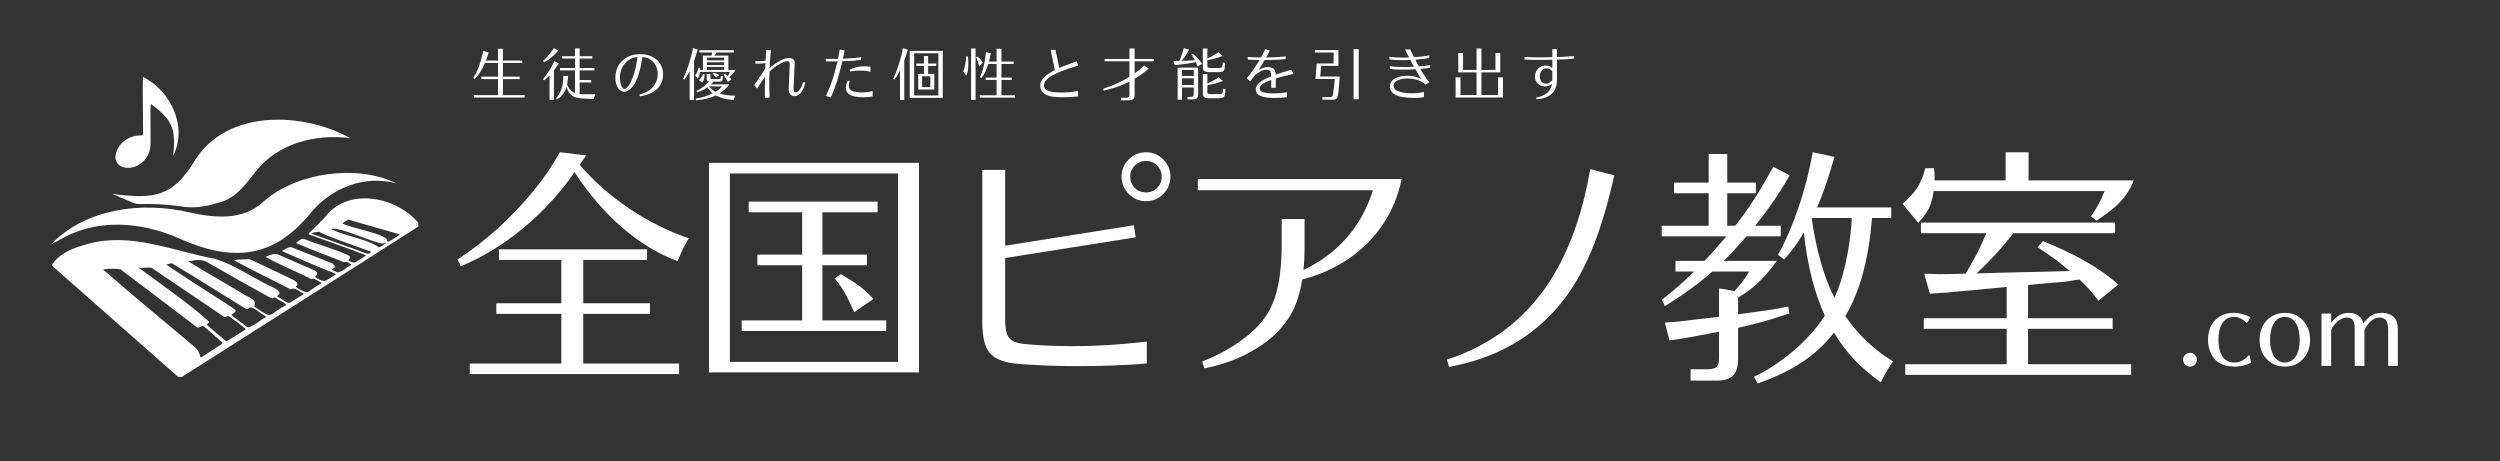
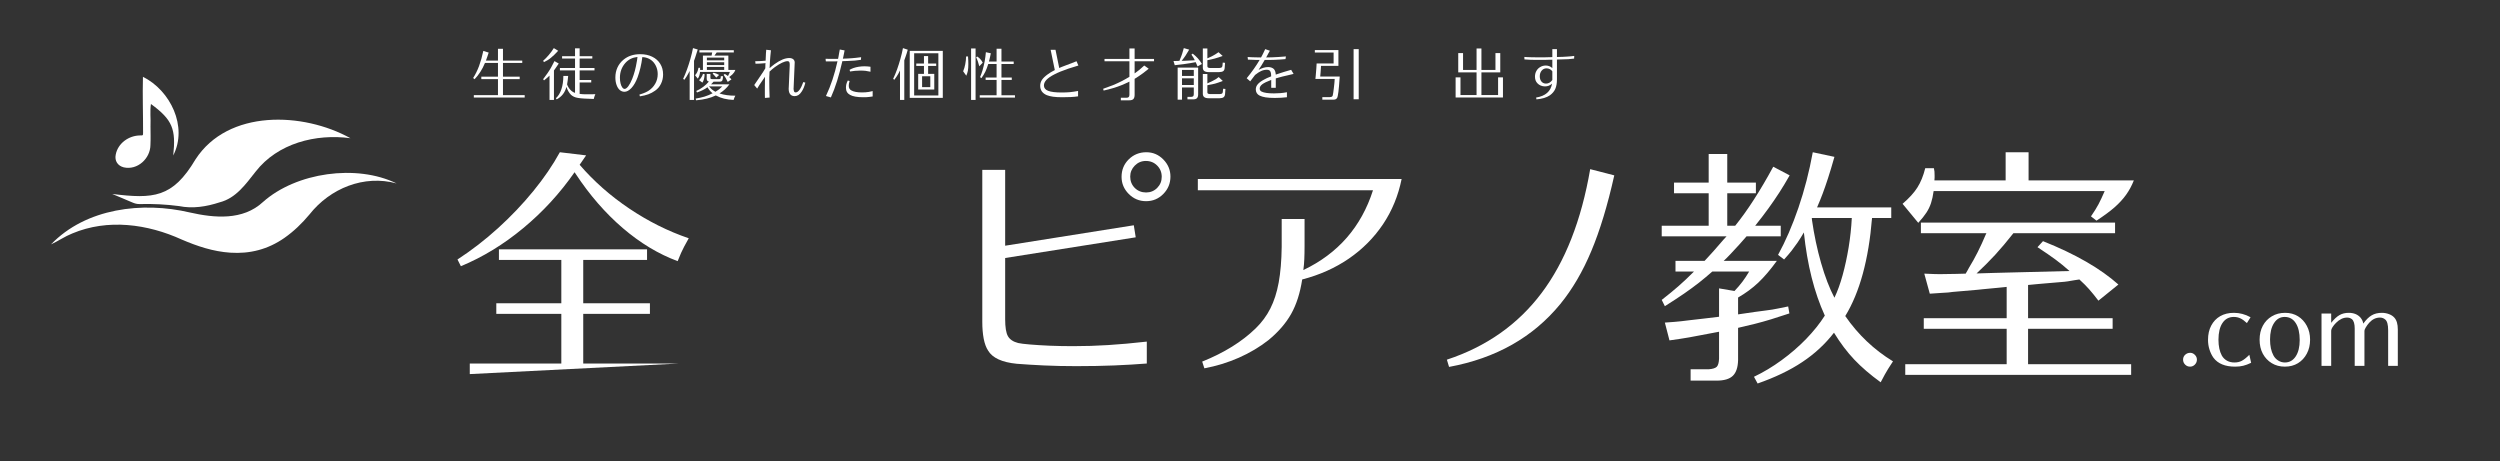
<svg xmlns="http://www.w3.org/2000/svg" width="813" viewBox="0 0 609.75 112.5" height="150" preserveAspectRatio="xMidYMid meet">
  <rect x="0" y="0" width="609.75" height="112.5" fill="#333333" stroke="none" />
  <defs>
    <g />
    <clipPath id="36e0a3d203">
      <path d="M 12.426 48 L 102.027 48 L 102.027 91.91 L 12.426 91.91 Z M 12.426 48 " clip-rule="nonzero" />
    </clipPath>
    <clipPath id="b11f63125b">
      <path d="M 12.426 42 L 97 42 L 97 62 L 12.426 62 Z M 12.426 42 " clip-rule="nonzero" />
    </clipPath>
    <clipPath id="59b7ce5c3c">
      <path d="M 28 18.734 L 44 18.734 L 44 41 L 28 41 Z M 28 18.734 " clip-rule="nonzero" />
    </clipPath>
  </defs>
  <g clip-path="url(#36e0a3d203)">
-     <path fill="#ffffff" d="M 102.168 54.5 C 97 48.129 85.203 45.535 79.52 52.645 C 78.383 53.996 77.062 55.199 75.789 56.43 C 75.105 57.098 75.066 57.078 75.996 57.414 C 80.316 58.996 84.68 60.473 88.969 62.145 C 89.113 62.203 89.391 62.289 89.066 62.492 C 88.25 63.008 87.43 63.52 86.598 64.008 C 86.129 64.203 85.637 63.816 85.203 63.66 C 84.926 63.539 84.934 63.438 85.156 63.219 C 85.516 62.867 85.512 62.672 85.148 62.375 C 81.695 60.723 77.883 59.77 74.316 58.344 C 73.461 57.965 72.832 58.832 72.184 59.258 C 76.027 60.977 80.062 62.371 83.945 63.973 C 84.586 63.613 84.988 64.18 85.492 64.352 C 85.754 64.445 85.742 64.578 85.504 64.727 C 84.445 65.211 83.484 66.352 82.316 66.414 C 82.074 66.246 80.516 65.91 81.164 65.555 C 82.203 65.008 81.398 64.348 80.641 64.074 C 77.504 62.832 74.363 61.59 71.215 60.359 C 70.391 60.039 69.672 60.793 68.941 61.078 C 68.699 61.203 68.891 61.285 68.984 61.34 C 73.172 63.191 77.48 65.055 81.66 66.691 C 81.977 66.805 81.961 66.914 81.672 67.086 C 79.469 68.242 79.633 69.27 77.188 67.785 C 76.176 67.402 78.582 66.758 76.371 65.797 C 73.793 64.672 71.195 63.586 68.633 62.418 C 67.285 61.625 66.023 62.047 64.707 62.66 C 68.117 64.508 71.719 65.996 75.207 67.691 C 75.57 67.863 75.906 68.242 76.391 67.941 C 76.949 68.09 77.539 68.566 78.102 68.785 C 78.434 68.938 78.465 69.051 78.145 69.246 C 74.461 71.227 75.707 72.074 72.359 70.137 C 71.484 69.785 73.723 69.609 71.621 68.301 C 68.215 66.66 64.797 65.039 61.379 63.418 C 61.145 63.309 60.867 63.211 60.613 63.219 C 59.445 63.316 58.191 63.215 57.066 63.477 C 61.445 65.906 66.051 68.051 70.5 70.383 C 70.766 70.52 70.988 70.652 71.297 70.398 C 72.184 70.211 73.039 71.18 73.852 71.484 C 74.176 71.656 74.051 71.773 73.836 71.906 C 72.828 72.523 71.805 73.113 70.824 73.773 C 70.121 74.273 68.547 72.684 67.758 72.418 C 67.031 71.934 69.723 71.73 66.68 70.152 C 61.871 67.922 57.434 64.664 52.363 63.105 C 42.109 61.207 31.746 56.512 21.234 59.547 C 18.188 60.387 14.934 61.531 12.965 64.16 C 12.586 64.688 12.617 64.723 13.094 65.156 C 23.164 74.09 33.312 82.941 43.387 91.871 C 43.664 92.117 43.863 92.258 44.266 91.992 C 55.027 85.117 65.836 78.316 76.609 71.461 C 85.059 66.109 93.484 60.711 101.914 55.328 C 102.297 55.082 102.375 54.887 102.168 54.5 Z M 53.984 83.969 C 52.379 84.996 50.785 86.039 49.199 87.09 C 49.008 87.219 48.922 87.203 48.855 87.004 C 48.672 86.059 48.215 85.25 47.461 84.629 C 40.051 78.309 32.445 72.148 25.148 65.738 C 26.152 65.43 29.164 65.516 29.492 65.766 C 35.52 70.355 41.594 74.883 47.605 79.484 C 48.641 80.609 49.008 78.938 49.863 79.715 C 51.254 80.934 52.645 82.16 54.043 83.375 C 54.332 83.625 54.301 83.77 53.984 83.969 Z M 59.695 80.496 C 58.34 81.312 57.004 82.156 55.66 83 C 55.402 83.16 55.199 83.316 54.887 83.039 C 53.492 81.816 52.082 80.621 50.676 79.41 C 50.043 78.965 51.348 78.816 50.875 78.371 C 46.934 74.629 37.734 68.203 33.68 65.184 C 34.188 65.562 36.566 65.047 37.047 65.371 C 42.801 69.27 48.566 73.16 54.324 77.059 C 55.195 77.805 55.34 76.562 56.188 77.375 C 57.387 78.234 58.559 79.133 59.715 80.047 C 59.926 80.211 60.012 80.309 59.695 80.496 Z M 64.664 77.48 C 63.715 77.891 61.117 80.086 60.352 79.809 C 59.098 78.887 57.863 77.938 56.613 77.008 C 56.375 76.828 56.469 76.746 56.66 76.617 C 57.168 76.277 57.703 75.91 57.383 75.555 C 56.973 75.102 45.594 68.043 40.539 64.504 C 40.996 64.395 41.406 64.289 41.875 64.188 C 47.898 67.727 53.77 71.57 59.75 75.184 C 60.043 75.363 60.293 75.48 60.609 75.219 C 61.559 74.316 63.594 76.652 64.672 77.047 C 64.996 77.246 64.887 77.34 64.664 77.48 Z M 69.621 74.504 C 65.074 76.906 66.801 78.012 62.277 74.941 C 62.145 74.855 61.941 74.828 62.066 74.531 C 62.707 72.863 60.16 72.41 59.172 71.609 C 54.789 68.969 50.285 66.473 45.965 63.758 C 47.543 63.371 49.344 63.117 50.805 64.102 C 55.875 67.016 60.965 69.898 66.098 72.703 C 66.82 73.004 66.539 72.066 67.676 72.918 C 67.953 73.211 70.422 74.223 69.621 74.504 Z M 90.43 61.602 C 90.105 61.836 89.816 61.992 89.34 61.812 C 84.91 60.141 80.422 58.621 75.98 56.988 C 76.504 56.57 77.176 56.676 77.863 56.492 C 78.344 57.148 86.711 60.004 90.105 61.23 C 90.316 61.25 90.547 61.391 90.43 61.602 Z M 93.949 59.445 C 93.59 59.68 93.227 59.906 92.863 60.133 C 92.363 60.445 92.406 60.398 91.988 60.008 C 88.559 58.07 84.336 57.582 80.785 55.922 C 81.805 54.969 89.758 58.594 91.754 58.988 C 92.863 59.441 92.961 59.512 94.141 59.211 C 94.047 59.328 94.012 59.406 93.949 59.445 Z M 97.309 57.402 C 96.859 57.516 94.375 59.633 94.426 58.715 C 94.75 57.148 85.152 55.555 83.52 54.488 C 83.941 54.117 84.492 53.84 84.949 53.562 C 89.059 54.723 93.141 55.949 97.25 57.09 C 97.434 57.16 97.539 57.258 97.309 57.402 Z M 97.309 57.402 " fill-opacity="1" fill-rule="nonzero" />
-   </g>
+     </g>
  <g clip-path="url(#b11f63125b)">
    <path fill="#ffffff" d="M 44.336 58.43 C 48.117 60.055 52 61.348 56.156 61.629 C 60.969 61.953 65.363 60.812 69.328 58.055 C 71.656 56.43 73.676 54.469 75.492 52.293 C 80.527 45.922 88.797 42.562 96.734 44.742 C 86.988 39.973 72.246 42.031 64.129 49.277 C 59.238 53.809 52.324 53.184 46.312 51.824 C 34.75 49.109 20.973 50.742 12.441 59.609 C 14.184 58.801 15.832 57.652 17.633 56.938 C 26.289 53.301 35.973 54.621 44.336 58.43 Z M 44.336 58.43 " fill-opacity="1" fill-rule="nonzero" />
  </g>
  <path fill="#ffffff" d="M 34.094 49.77 C 37.293 49.684 40.484 49.848 43.66 50.262 C 47.004 50.945 50.352 50.398 53.559 49.352 C 57.555 48.34 59.91 44.934 62.328 41.883 C 67.715 34.938 77.027 32.562 85.473 33.711 C 73.934 27.301 55.617 26.613 47.68 38.875 C 42.098 48.277 37.402 48.543 27.363 47.305 C 28.977 48.016 30.629 48.633 32.234 49.359 C 32.84 49.629 33.43 49.789 34.094 49.77 Z M 34.094 49.77 " fill-opacity="1" fill-rule="nonzero" />
  <g clip-path="url(#59b7ce5c3c)">
    <path fill="#ffffff" d="M 30.195 40.82 C 33.523 41.57 36.664 38.672 36.691 35.367 C 36.773 33.812 36.707 32.254 36.707 30.695 C 36.707 30.695 36.707 30.695 36.711 30.695 C 36.789 28.93 36.543 27.094 36.816 25.363 C 42.129 29.254 42.926 31.527 42.254 37.922 C 45.848 30.887 41.566 22.07 34.863 18.734 C 34.742 23.266 34.91 27.801 34.895 32.332 C 34.898 33.027 34.887 33.047 34.188 33.031 C 31.418 33.055 28.754 34.918 28.223 37.727 C 27.918 39.227 28.699 40.441 30.195 40.82 Z M 30.195 40.82 " fill-opacity="1" fill-rule="nonzero" />
  </g>
  <g fill="#ffffff" fill-opacity="1">
    <g transform="translate(110.407, 87.662)">
      <g>
-         <path d="M 32.547 -49.766 L 30.969 -47.469 C 34.445 -43.438 38.488 -39.875 43.094 -36.781 C 47.695 -33.688 52.523 -31.273 57.578 -29.547 C 57.109 -28.691 56.734 -28.008 56.453 -27.5 C 56.18 -26.988 55.938 -26.488 55.719 -26 C 55.508 -25.508 55.227 -24.832 54.875 -23.969 C 50.207 -25.695 45.738 -28.391 41.469 -32.047 C 37.207 -35.711 33.391 -40.109 30.016 -45.234 L 29.734 -45.656 C 26.16 -40.52 21.984 -35.973 17.203 -32.016 C 12.43 -28.055 7.363 -24.961 2 -22.734 L 1.172 -24.375 C 4.617 -26.613 7.914 -29.16 11.062 -32.016 C 14.219 -34.879 17.086 -37.895 19.672 -41.062 C 22.266 -44.238 24.422 -47.395 26.141 -50.531 Z M 31.844 -24.266 L 31.844 -13.688 L 48.109 -13.688 L 48.109 -11.109 L 31.844 -11.109 L 31.844 1 L 55.219 1 L 55.219 3.578 L 4.172 3.578 L 4.172 1 L 26.5 1 L 26.5 -11.109 L 10.641 -11.109 L 10.641 -13.688 L 26.5 -13.688 L 26.5 -24.266 L 11.281 -24.266 L 11.281 -26.844 L 47.406 -26.844 L 47.406 -24.266 Z M 31.844 -24.266 " />
+         <path d="M 32.547 -49.766 L 30.969 -47.469 C 34.445 -43.438 38.488 -39.875 43.094 -36.781 C 47.695 -33.688 52.523 -31.273 57.578 -29.547 C 57.109 -28.691 56.734 -28.008 56.453 -27.5 C 56.18 -26.988 55.938 -26.488 55.719 -26 C 55.508 -25.508 55.227 -24.832 54.875 -23.969 C 50.207 -25.695 45.738 -28.391 41.469 -32.047 C 37.207 -35.711 33.391 -40.109 30.016 -45.234 L 29.734 -45.656 C 26.16 -40.52 21.984 -35.973 17.203 -32.016 C 12.43 -28.055 7.363 -24.961 2 -22.734 L 1.172 -24.375 C 4.617 -26.613 7.914 -29.16 11.062 -32.016 C 14.219 -34.879 17.086 -37.895 19.672 -41.062 C 22.266 -44.238 24.422 -47.395 26.141 -50.531 Z M 31.844 -24.266 L 31.844 -13.688 L 48.109 -13.688 L 48.109 -11.109 L 31.844 -11.109 L 31.844 1 L 55.219 1 L 4.172 3.578 L 4.172 1 L 26.5 1 L 26.5 -11.109 L 10.641 -11.109 L 10.641 -13.688 L 26.5 -13.688 L 26.5 -24.266 L 11.281 -24.266 L 11.281 -26.844 L 47.406 -26.844 L 47.406 -24.266 Z M 31.844 -24.266 " />
      </g>
    </g>
  </g>
  <g fill="#ffffff" fill-opacity="1">
    <g transform="translate(169.15, 87.662)">
      <g>
-         <path d="M 31.438 -35.891 L 31.438 -25.562 L 42.297 -25.562 L 42.297 -22.969 L 31.438 -22.969 L 31.438 -9.516 L 47 -9.516 L 47 -6.938 L 11.75 -6.938 L 11.75 -9.516 L 26.5 -9.516 L 26.5 -22.969 L 15.562 -22.969 L 15.562 -25.562 L 26.5 -25.562 L 26.5 -35.891 L 13.453 -35.891 L 13.453 -38.484 L 44.891 -38.484 L 44.891 -35.891 Z M 34.422 -19.797 L 35.953 -20.797 C 37.285 -20.016 38.379 -19.336 39.234 -18.766 C 40.098 -18.203 40.883 -17.613 41.594 -17 C 42.301 -16.395 43.066 -15.645 43.891 -14.75 L 39.188 -11.516 C 38.438 -13.203 37.828 -14.484 37.359 -15.359 C 36.891 -16.242 36.445 -17 36.031 -17.625 C 35.625 -18.25 35.086 -18.973 34.422 -19.797 Z M 3.766 -47.938 L 54.984 -47.938 L 54.984 3.172 L 3.766 3.172 Z M 8.875 0.594 L 49.875 0.594 L 49.875 -45.359 L 8.875 -45.359 Z M 8.875 0.594 " />
-       </g>
+         </g>
    </g>
  </g>
  <g fill="#ffffff" fill-opacity="1">
    <g transform="translate(227.893, 87.662)">
      <g>
        <path d="M 17.266 -24.734 L 17.266 -9.812 C 17.266 -7.852 17.488 -6.473 17.938 -5.672 C 18.395 -4.867 19.227 -4.312 20.438 -4 C 20.988 -3.875 21.945 -3.754 23.312 -3.641 C 24.688 -3.523 26.297 -3.426 28.141 -3.344 C 29.984 -3.27 31.883 -3.234 33.844 -3.234 C 36.738 -3.234 39.594 -3.32 42.406 -3.5 C 45.227 -3.676 48.363 -3.957 51.812 -4.344 L 51.812 1 C 49.344 1.195 46.695 1.352 43.875 1.469 C 41.062 1.582 37.973 1.641 34.609 1.641 C 31.785 1.641 29.148 1.582 26.703 1.469 C 24.254 1.352 22.051 1.219 20.094 1.062 C 16.488 0.707 14.156 -0.367 13.094 -2.172 C 12.625 -2.879 12.27 -3.836 12.031 -5.047 C 11.801 -6.266 11.688 -7.641 11.688 -9.172 L 11.688 -46.234 L 17.266 -46.234 L 17.266 -27.734 L 48.641 -32.719 L 49.109 -29.781 Z M 51.703 -50.531 C 53.305 -50.531 54.688 -49.941 55.844 -48.766 C 57 -47.586 57.578 -46.195 57.578 -44.594 C 57.578 -42.945 57 -41.535 55.844 -40.359 C 54.688 -39.18 53.285 -38.594 51.641 -38.594 C 49.992 -38.594 48.582 -39.18 47.406 -40.359 C 46.238 -41.535 45.656 -42.926 45.656 -44.531 C 45.656 -46.219 46.238 -47.641 47.406 -48.797 C 48.582 -49.953 50.016 -50.531 51.703 -50.531 Z M 51.578 -48.406 C 50.523 -48.406 49.625 -48.023 48.875 -47.266 C 48.133 -46.504 47.766 -45.613 47.766 -44.594 C 47.766 -43.5 48.133 -42.578 48.875 -41.828 C 49.625 -41.086 50.547 -40.719 51.641 -40.719 C 52.703 -40.719 53.602 -41.086 54.344 -41.828 C 55.082 -42.578 55.453 -43.477 55.453 -44.531 C 55.453 -45.625 55.082 -46.539 54.344 -47.281 C 53.602 -48.031 52.68 -48.406 51.578 -48.406 Z M 51.578 -48.406 " />
      </g>
    </g>
  </g>
  <g fill="#ffffff" fill-opacity="1">
    <g transform="translate(286.636, 87.662)">
      <g>
        <path d="M 31.547 -34.25 L 31.547 -27.734 C 31.547 -26.398 31.523 -25.312 31.484 -24.469 C 31.453 -23.625 31.375 -22.734 31.25 -21.797 C 39.707 -25.828 45.367 -32.312 48.234 -41.25 L 5.516 -41.25 L 5.516 -44 L 55.219 -44 C 54.395 -39.926 52.879 -36.242 50.672 -32.953 C 48.461 -29.672 45.691 -26.883 42.359 -24.594 C 39.023 -22.301 35.227 -20.602 30.969 -19.5 C 30.457 -16.176 29.562 -13.379 28.281 -11.109 C 27.008 -8.836 25.16 -6.703 22.734 -4.703 C 20.578 -3.016 18.164 -1.582 15.5 -0.406 C 12.844 0.758 10.047 1.617 7.109 2.172 L 6.578 0.531 C 11.941 -1.625 16.289 -4.328 19.625 -7.578 C 21.113 -9.023 22.305 -10.641 23.203 -12.422 C 24.109 -14.203 24.785 -16.305 25.234 -18.734 C 25.68 -21.172 25.926 -24.07 25.969 -27.438 L 25.969 -34.25 Z M 31.547 -34.25 " />
      </g>
    </g>
  </g>
  <g fill="#ffffff" fill-opacity="1">
    <g transform="translate(345.378, 87.662)">
      <g>
        <path d="M 8.047 1.828 L 7.516 0.062 C 17.148 -3.113 24.848 -8.531 30.609 -16.188 C 36.367 -23.844 40.32 -33.914 42.469 -46.406 L 48.344 -44.891 C 46.707 -37.566 44.836 -31.406 42.734 -26.406 C 40.641 -21.414 38.125 -17.117 35.188 -13.516 C 28.531 -5.398 19.484 -0.285 8.047 1.828 Z M 8.047 1.828 " />
      </g>
    </g>
  </g>
  <g fill="#ffffff" fill-opacity="1">
    <g transform="translate(404.121, 87.662)">
      <g>
        <path d="M 39.062 -37.078 L 57.156 -37.078 L 57.156 -34.484 L 52.469 -34.484 C 51.645 -24.336 49.469 -16.367 45.938 -10.578 C 49.07 -6.035 52.953 -2.352 57.578 0.469 C 57.066 1.25 56.672 1.863 56.391 2.312 C 56.117 2.77 55.852 3.223 55.594 3.672 C 55.344 4.117 55.004 4.754 54.578 5.578 C 52.035 3.734 49.891 1.891 48.141 0.047 C 46.398 -1.785 44.75 -3.973 43.188 -6.516 C 41.031 -3.734 38.453 -1.348 35.453 0.641 C 32.461 2.641 28.832 4.383 24.562 5.875 L 23.672 4.234 C 25.984 3.129 28.223 1.785 30.391 0.203 C 32.566 -1.379 34.566 -3.109 36.391 -4.984 C 38.211 -6.867 39.734 -8.77 40.953 -10.688 C 38.367 -16.332 36.664 -23.094 35.844 -30.969 C 35.289 -30.02 34.781 -29.203 34.312 -28.516 C 33.844 -27.836 33.363 -27.18 32.875 -26.547 C 32.383 -25.922 31.766 -25.195 31.016 -24.375 L 29.547 -25.5 C 31.391 -28.863 33.047 -32.691 34.516 -36.984 C 35.984 -41.273 37.148 -45.789 38.016 -50.531 L 43.297 -49.406 C 42.711 -47.332 42.191 -45.598 41.734 -44.203 C 41.285 -42.816 40.852 -41.57 40.438 -40.469 C 40.031 -39.375 39.57 -38.242 39.062 -37.078 Z M 37.781 -34.484 L 37.781 -34.422 C 37.781 -34.305 37.797 -34.148 37.828 -33.953 C 38.336 -30.391 39.07 -26.922 40.031 -23.547 C 41 -20.18 42.086 -17.348 43.297 -15.047 C 44.047 -16.609 44.711 -18.445 45.297 -20.562 C 45.879 -22.676 46.367 -24.938 46.766 -27.344 C 47.16 -29.758 47.414 -32.141 47.531 -34.484 Z M 22.5 -21.438 L 13.516 -21.438 C 12.453 -20.5 11.375 -19.598 10.281 -18.734 C 9.188 -17.879 7.973 -16.988 6.641 -16.062 C 5.305 -15.145 3.738 -14.117 1.938 -12.984 L 1.172 -14.516 C 2.773 -15.766 4.133 -16.879 5.25 -17.859 C 6.375 -18.836 7.641 -20.031 9.047 -21.438 L 4.531 -21.438 L 4.531 -24.031 L 11.625 -24.031 C 11.945 -24.383 12.254 -24.719 12.547 -25.031 C 12.836 -25.344 13.266 -25.812 13.828 -26.438 C 14.398 -27.062 15.234 -28.02 16.328 -29.312 L 16.984 -30.016 L 1.172 -30.016 L 1.172 -32.609 L 12.625 -32.609 L 12.625 -40.531 L 4.172 -40.531 L 4.172 -43.125 L 12.625 -43.125 L 12.625 -50.109 L 17.156 -50.109 L 17.156 -43.125 L 24.141 -43.125 L 24.141 -40.531 L 17.156 -40.531 L 17.156 -32.609 L 19.094 -32.609 C 22.07 -36.285 25.164 -41.082 28.375 -47 L 32.375 -44.891 C 31.508 -43.359 30.664 -41.957 29.844 -40.688 C 29.02 -39.414 28.145 -38.141 27.219 -36.859 C 26.301 -35.586 25.219 -34.172 23.969 -32.609 L 30.203 -32.609 L 30.203 -30.016 L 21.859 -30.016 C 21.391 -29.473 20.801 -28.805 20.094 -28.016 C 19.383 -27.234 18.676 -26.469 17.969 -25.719 C 17.27 -24.977 16.707 -24.414 16.281 -24.031 L 29.25 -24.031 C 27.688 -21.875 26.18 -20.109 24.734 -18.734 C 23.285 -17.367 21.641 -16.156 19.797 -15.094 L 19.797 -10.984 L 23.859 -11.578 C 24.953 -11.734 25.82 -11.848 26.469 -11.922 C 27.113 -12.004 27.672 -12.082 28.141 -12.156 C 28.609 -12.238 29.133 -12.336 29.719 -12.453 C 30.312 -12.566 31.078 -12.723 32.016 -12.922 L 32.312 -11.219 C 30.664 -10.676 29.176 -10.195 27.844 -9.781 C 26.508 -9.375 25.207 -9.008 23.938 -8.688 C 22.664 -8.375 21.285 -8.047 19.797 -7.703 L 19.797 0.172 C 19.754 1.93 19.332 3.203 18.531 3.984 C 17.727 4.773 16.406 5.172 14.562 5.172 L 8.219 5.172 L 8.219 2.406 L 12.625 2.406 C 13.602 2.332 14.258 2.129 14.594 1.797 C 14.926 1.461 15.113 0.805 15.156 -0.172 L 15.156 -6.75 C 13.312 -6.406 11.82 -6.125 10.688 -5.906 C 9.551 -5.688 8.609 -5.508 7.859 -5.375 C 7.117 -5.238 6.383 -5.117 5.656 -5.016 C 4.938 -4.922 4.07 -4.797 3.062 -4.641 L 1.938 -8.984 C 2.957 -9.066 3.738 -9.125 4.281 -9.156 C 4.832 -9.195 5.375 -9.25 5.906 -9.312 C 6.438 -9.375 7.172 -9.461 8.109 -9.578 C 9.473 -9.734 10.742 -9.879 11.922 -10.016 C 13.098 -10.148 14.176 -10.281 15.156 -10.406 L 15.156 -17.328 L 18.922 -16.688 C 19.66 -17.469 20.301 -18.219 20.844 -18.938 C 21.395 -19.664 21.945 -20.5 22.5 -21.438 Z M 22.5 -21.438 " />
      </g>
    </g>
  </g>
  <g fill="#ffffff" fill-opacity="1">
    <g transform="translate(462.864, 87.662)">
      <g>
        <path d="M 31.781 -18.156 L 31.781 -10.047 L 52.406 -10.047 L 52.406 -7.469 L 31.781 -7.469 L 31.781 1.172 L 56.922 1.172 L 56.922 3.766 L 1.828 3.766 L 1.828 1.172 L 26.562 1.172 L 26.562 -7.469 L 6.344 -7.469 L 6.344 -10.047 L 26.562 -10.047 L 26.562 -17.688 C 25.656 -17.602 24.66 -17.504 23.578 -17.391 C 22.504 -17.273 21.578 -17.188 20.797 -17.125 C 20.016 -17.062 19.566 -17.016 19.453 -16.984 C 17.648 -16.828 16.141 -16.695 14.922 -16.594 C 13.703 -16.5 12.844 -16.41 12.344 -16.328 C 12.031 -16.297 11.453 -16.258 10.609 -16.219 C 9.766 -16.176 8.832 -16.113 7.812 -16.031 L 6.469 -20.922 C 7.445 -20.879 8.207 -20.848 8.75 -20.828 C 9.301 -20.805 9.789 -20.797 10.219 -20.797 L 14.219 -20.859 L 16.562 -20.922 C 16.719 -21.191 16.863 -21.441 17 -21.672 C 17.145 -21.91 17.273 -22.148 17.391 -22.391 C 18.836 -24.734 20.207 -27.453 21.5 -30.547 L 21.625 -30.781 L 5.641 -30.781 L 5.641 -33.375 L 53 -33.375 L 53 -30.781 L 28.203 -30.781 C 26.629 -28.781 25.141 -27.016 23.734 -25.484 C 22.328 -23.961 20.82 -22.457 19.219 -20.969 L 23.328 -21.094 L 27.547 -21.203 L 41.891 -21.562 C 40.711 -22.613 39.578 -23.539 38.484 -24.344 C 37.391 -25.156 35.922 -26.164 34.078 -27.375 L 35.422 -28.844 C 43.297 -25.707 49.426 -22.18 53.812 -18.266 L 48.938 -14.328 C 48.039 -15.504 47.273 -16.445 46.641 -17.156 C 46.016 -17.863 45.234 -18.645 44.297 -19.5 C 43.867 -19.426 43.488 -19.367 43.156 -19.328 C 42.82 -19.285 42.477 -19.227 42.125 -19.156 C 41.727 -19.07 41.238 -19 40.656 -18.938 C 40.07 -18.883 39.094 -18.801 37.719 -18.688 C 36.969 -18.645 36.348 -18.594 35.859 -18.531 C 35.367 -18.477 34.832 -18.43 34.25 -18.391 C 33.664 -18.348 32.844 -18.27 31.781 -18.156 Z M 8.938 -43.656 L 26.312 -43.656 L 26.312 -50.531 L 31.906 -50.531 L 31.906 -43.656 L 57.578 -43.656 C 57.066 -42.363 56.438 -41.195 55.688 -40.156 C 54.945 -39.113 54.008 -38.094 52.875 -37.094 C 51.738 -36.102 50.27 -35.02 48.469 -33.844 L 47.125 -34.891 C 47.906 -36.023 48.52 -37.016 48.969 -37.859 C 49.414 -38.703 49.914 -39.77 50.469 -41.062 L 8.75 -41.062 C 8.594 -39.926 8.379 -38.945 8.109 -38.125 C 7.836 -37.301 7.461 -36.523 6.984 -35.797 C 6.516 -35.078 5.852 -34.25 5 -33.312 L 1.172 -37.953 C 2.773 -39.328 3.977 -40.648 4.781 -41.922 C 5.594 -43.191 6.234 -44.766 6.703 -46.641 L 8.812 -46.641 C 8.895 -46.297 8.941 -46.023 8.953 -45.828 C 8.973 -45.629 8.984 -45.316 8.984 -44.891 C 8.984 -44.691 8.984 -44.504 8.984 -44.328 C 8.984 -44.148 8.969 -43.926 8.938 -43.656 Z M 8.938 -43.656 " />
      </g>
    </g>
  </g>
  <g fill="#ffffff" fill-opacity="1">
    <g transform="translate(530.687, 88.925)">
      <g>
        <path d="M 3.5 -2.875 C 3.938 -2.875 4.316 -2.707 4.641 -2.375 C 4.973 -2.051 5.141 -1.66 5.141 -1.203 C 5.141 -0.742 4.973 -0.344 4.641 0 C 4.316 0.332 3.926 0.5 3.469 0.5 C 3 0.5 2.598 0.332 2.266 0 C 1.93 -0.344 1.766 -0.742 1.766 -1.203 C 1.766 -1.68 1.93 -2.078 2.266 -2.391 C 2.609 -2.711 3.02 -2.875 3.5 -2.875 Z M 3.5 -2.875 " />
      </g>
    </g>
  </g>
  <g fill="#ffffff" fill-opacity="1">
    <g transform="translate(537.63, 88.925)">
      <g>
        <path d="M 11.281 -11.547 L 10.391 -10.125 C 9.816 -10.664 9.285 -11.051 8.797 -11.281 C 8.316 -11.508 7.781 -11.625 7.188 -11.625 C 6.008 -11.625 5.094 -11.133 4.438 -10.156 C 3.781 -9.176 3.453 -7.812 3.453 -6.062 C 3.453 -4.5 3.727 -3.207 4.281 -2.188 C 4.582 -1.664 5 -1.254 5.531 -0.953 C 6.062 -0.66 6.664 -0.516 7.344 -0.516 C 8.031 -0.516 8.629 -0.648 9.141 -0.922 C 9.66 -1.191 10.273 -1.68 10.984 -2.391 L 11.422 -0.438 C 10.711 -0.094 10.07 0.145 9.5 0.281 C 8.926 0.426 8.266 0.5 7.516 0.5 C 5.078 0.5 3.316 -0.223 2.234 -1.672 C 1.828 -2.242 1.504 -2.906 1.266 -3.656 C 1.023 -4.414 0.906 -5.207 0.906 -6.031 C 0.906 -7.375 1.164 -8.535 1.688 -9.516 C 2.207 -10.504 2.938 -11.27 3.875 -11.812 C 4.82 -12.352 5.938 -12.625 7.219 -12.625 C 7.938 -12.625 8.625 -12.535 9.281 -12.359 C 9.938 -12.191 10.602 -11.922 11.281 -11.547 Z M 11.281 -11.547 " />
      </g>
    </g>
  </g>
  <g fill="#ffffff" fill-opacity="1">
    <g transform="translate(550.211, 88.925)">
      <g>
        <path d="M 7.141 -12.625 C 8.328 -12.625 9.375 -12.344 10.281 -11.781 C 11.188 -11.219 11.898 -10.441 12.422 -9.453 C 12.953 -8.473 13.219 -7.348 13.219 -6.078 C 13.219 -4.797 12.953 -3.66 12.422 -2.672 C 11.898 -1.68 11.18 -0.906 10.266 -0.344 C 9.348 0.219 8.281 0.5 7.062 0.5 C 5.863 0.5 4.801 0.219 3.875 -0.344 C 2.945 -0.906 2.219 -1.676 1.688 -2.656 C 1.164 -3.645 0.906 -4.781 0.906 -6.062 C 0.906 -7.352 1.164 -8.488 1.688 -9.469 C 2.219 -10.457 2.953 -11.227 3.891 -11.781 C 4.828 -12.344 5.91 -12.625 7.141 -12.625 Z M 7.016 -11.625 C 5.93 -11.625 5.066 -11.125 4.422 -10.125 C 3.773 -9.125 3.453 -7.789 3.453 -6.125 C 3.453 -4.551 3.727 -3.254 4.281 -2.234 C 4.562 -1.711 4.953 -1.297 5.453 -0.984 C 5.953 -0.672 6.488 -0.516 7.062 -0.516 C 8.176 -0.516 9.055 -1.004 9.703 -1.984 C 10.359 -2.973 10.688 -4.305 10.688 -5.984 C 10.688 -7.754 10.363 -9.133 9.719 -10.125 C 9.082 -11.125 8.18 -11.625 7.016 -11.625 Z M 7.016 -11.625 " />
      </g>
    </g>
  </g>
  <g fill="#ffffff" fill-opacity="1">
    <g transform="translate(564.343, 88.925)">
      <g>
        <path d="M 4.234 -12.453 L 4.234 -10.188 C 4.941 -11.082 5.617 -11.711 6.266 -12.078 C 6.91 -12.441 7.66 -12.625 8.516 -12.625 C 9.742 -12.625 10.695 -12.238 11.375 -11.469 C 11.551 -11.258 11.691 -11.047 11.797 -10.828 C 11.91 -10.617 12 -10.344 12.062 -10 C 12.738 -10.945 13.422 -11.617 14.109 -12.016 C 14.797 -12.422 15.617 -12.625 16.578 -12.625 C 17.203 -12.625 17.785 -12.52 18.328 -12.312 C 18.867 -12.113 19.301 -11.832 19.625 -11.469 C 20.195 -10.852 20.484 -9.883 20.484 -8.562 L 20.484 0.312 L 18.125 0.312 L 18.125 -8.375 C 18.125 -9.75 17.883 -10.625 17.406 -11 C 17.051 -11.312 16.625 -11.469 16.125 -11.469 C 15.145 -11.469 14.273 -11.051 13.516 -10.219 C 13.191 -9.852 12.914 -9.477 12.688 -9.094 C 12.457 -8.707 12.344 -8.426 12.344 -8.25 L 12.344 0.312 L 9.969 0.312 L 9.969 -8.812 C 9.969 -9.914 9.75 -10.664 9.312 -11.062 C 8.977 -11.332 8.578 -11.469 8.109 -11.469 C 7.172 -11.469 6.273 -11.039 5.422 -10.188 C 5.078 -9.844 4.789 -9.492 4.562 -9.141 C 4.344 -8.797 4.234 -8.508 4.234 -8.281 L 4.234 0.312 L 1.875 0.312 L 1.875 -12.453 Z M 4.234 -12.453 " />
      </g>
    </g>
  </g>
  <g fill="#ffffff" fill-opacity="1">
    <g transform="translate(115.128, 23.137)">
      <g>
        <path d="M 7.547 -8.359 L 12.25 -8.359 L 12.25 -7.781 L 7.547 -7.781 L 7.547 -4.438 L 11.625 -4.438 L 11.625 -3.844 L 7.547 -3.844 L 7.547 0.062 L 12.844 0.062 L 12.844 0.656 L 0.438 0.656 L 0.438 0.062 L 6.328 0.062 L 6.328 -3.844 L 2.266 -3.844 L 2.266 -4.438 L 6.328 -4.438 L 6.328 -7.781 L 3.156 -7.781 C 2.508 -6.207 1.66 -4.883 0.609 -3.812 L 0.266 -4.109 C 0.816 -4.953 1.301 -5.93 1.719 -7.047 C 2.133 -8.172 2.477 -9.395 2.75 -10.719 L 4.062 -10.312 C 3.938 -9.906 3.82 -9.562 3.719 -9.281 C 3.625 -9 3.516 -8.691 3.391 -8.359 L 6.328 -8.359 L 6.328 -11.234 L 7.547 -11.234 Z M 7.547 -8.359 " />
      </g>
    </g>
  </g>
  <g fill="#ffffff" fill-opacity="1">
    <g transform="translate(132.202, 23.137)">
      <g>
        <path d="M 9.172 -5.969 L 9.172 -3.625 L 12 -3.625 L 12 -3.031 L 9.172 -3.031 L 9.172 -0.234 C 9.473 -0.203 9.758 -0.176 10.031 -0.156 C 10.301 -0.145 10.625 -0.141 11 -0.141 C 11.082 -0.141 11.16 -0.141 11.234 -0.141 C 11.305 -0.141 11.398 -0.141 11.516 -0.141 C 11.629 -0.141 11.801 -0.141 12.031 -0.141 C 12.27 -0.148 12.594 -0.16 13 -0.172 C 12.938 0.004 12.883 0.141 12.844 0.234 C 12.801 0.336 12.766 0.441 12.734 0.547 C 12.711 0.66 12.676 0.812 12.625 1 C 11.719 0.977 10.953 0.945 10.328 0.906 C 9.711 0.875 9.203 0.82 8.797 0.75 C 8.398 0.688 8.066 0.594 7.797 0.469 C 7.535 0.344 7.297 0.188 7.078 0 C 6.598 -0.477 6.223 -1.129 5.953 -1.953 C 5.598 -0.566 4.805 0.445 3.578 1.094 L 3.375 0.828 C 3.969 0.285 4.414 -0.441 4.719 -1.359 C 5.031 -2.285 5.191 -3.375 5.203 -4.625 L 6.375 -4.609 C 6.332 -4.117 6.289 -3.727 6.25 -3.438 C 6.219 -3.156 6.172 -2.859 6.109 -2.547 C 6.285 -2.055 6.551 -1.617 6.906 -1.234 C 7.258 -0.859 7.641 -0.609 8.047 -0.484 L 8.047 -5.969 L 4.359 -5.969 L 4.359 -6.547 L 8.047 -6.547 L 8.047 -8.859 L 4.891 -8.859 L 4.891 -9.438 L 8.047 -9.438 L 8.047 -11.344 L 9.172 -11.344 L 9.172 -9.438 L 12.266 -9.438 L 12.266 -8.859 L 9.172 -8.859 L 9.172 -6.547 L 12.797 -6.547 L 12.797 -5.969 Z M 1.828 1.234 L 1.828 -4.703 C 1.578 -4.461 1.359 -4.258 1.172 -4.094 C 0.992 -3.938 0.766 -3.75 0.484 -3.531 L 0.266 -3.828 C 0.66 -4.328 1.008 -4.801 1.312 -5.25 C 1.625 -5.695 1.914 -6.156 2.188 -6.625 C 2.457 -7.102 2.738 -7.641 3.031 -8.234 L 4.078 -7.641 C 3.879 -7.348 3.719 -7.113 3.594 -6.938 C 3.477 -6.758 3.367 -6.598 3.266 -6.453 C 3.172 -6.316 3.051 -6.148 2.906 -5.953 L 2.906 1.234 Z M 0.469 -7.984 L 0.266 -8.312 C 0.734 -8.719 1.191 -9.188 1.641 -9.719 C 2.098 -10.25 2.508 -10.812 2.875 -11.406 L 3.938 -10.75 C 3.57 -10.352 3.25 -10.02 2.969 -9.75 C 2.688 -9.477 2.414 -9.238 2.156 -9.031 C 1.906 -8.82 1.645 -8.633 1.375 -8.469 C 1.102 -8.301 0.801 -8.141 0.469 -7.984 Z M 0.469 -7.984 " />
      </g>
    </g>
  </g>
  <g fill="#ffffff" fill-opacity="1">
    <g transform="translate(149.276, 23.137)">
      <g>
        <path d="M 6.797 0.359 L 6.672 -0.062 C 7.055 -0.188 7.367 -0.289 7.609 -0.375 C 7.859 -0.469 8.07 -0.555 8.25 -0.641 C 8.438 -0.734 8.629 -0.836 8.828 -0.953 C 9.566 -1.422 10.133 -2.008 10.531 -2.719 C 10.938 -3.426 11.141 -4.207 11.141 -5.062 C 11.141 -5.781 10.992 -6.441 10.703 -7.047 C 10.41 -7.66 10.004 -8.156 9.484 -8.531 C 9.18 -8.738 8.875 -8.895 8.562 -9 C 8.25 -9.113 7.859 -9.188 7.391 -9.219 C 7.273 -8.281 7.117 -7.406 6.922 -6.594 C 6.734 -5.789 6.504 -5.02 6.234 -4.281 C 6.035 -3.75 5.805 -3.254 5.547 -2.797 C 5.285 -2.348 5.016 -1.973 4.734 -1.672 C 4.148 -1.055 3.582 -0.75 3.031 -0.75 C 2.602 -0.75 2.219 -0.895 1.875 -1.188 C 1.539 -1.488 1.281 -1.906 1.094 -2.438 C 0.906 -2.969 0.812 -3.57 0.812 -4.25 C 0.812 -5.113 0.977 -5.914 1.312 -6.656 C 1.656 -7.406 2.148 -8.047 2.797 -8.578 C 3.879 -9.473 5.238 -9.922 6.875 -9.922 C 8 -9.922 8.977 -9.711 9.812 -9.297 C 10.645 -8.891 11.289 -8.316 11.75 -7.578 C 12.219 -6.836 12.453 -5.969 12.453 -4.969 C 12.453 -4.156 12.281 -3.398 11.938 -2.703 C 11.602 -2.004 11.125 -1.441 10.5 -1.016 C 9.969 -0.641 9.422 -0.348 8.859 -0.141 C 8.297 0.066 7.609 0.234 6.797 0.359 Z M 6.203 -9.25 C 5.578 -9.176 5.023 -9.02 4.547 -8.781 C 4.066 -8.539 3.629 -8.203 3.234 -7.766 C 2.359 -6.754 1.922 -5.562 1.922 -4.188 C 1.922 -3.676 1.973 -3.211 2.078 -2.797 C 2.18 -2.379 2.32 -2.051 2.5 -1.812 C 2.676 -1.57 2.867 -1.453 3.078 -1.453 C 3.336 -1.453 3.633 -1.672 3.969 -2.109 C 4.301 -2.555 4.617 -3.156 4.922 -3.906 C 5.16 -4.508 5.375 -5.16 5.562 -5.859 C 5.75 -6.566 5.906 -7.305 6.031 -8.078 C 6.051 -8.172 6.066 -8.254 6.078 -8.328 C 6.086 -8.398 6.102 -8.5 6.125 -8.625 C 6.145 -8.758 6.172 -8.969 6.203 -9.25 Z M 6.203 -9.25 " />
      </g>
    </g>
  </g>
  <g fill="#ffffff" fill-opacity="1">
    <g transform="translate(166.35, 23.137)">
      <g>
        <path d="M 3.422 1.328 L 3.328 0.906 C 4.117 0.781 4.836 0.617 5.484 0.422 C 6.129 0.223 6.785 -0.047 7.453 -0.391 C 7.203 -0.586 6.977 -0.801 6.781 -1.031 C 6.594 -1.258 6.398 -1.535 6.203 -1.859 C 5.891 -1.617 5.504 -1.383 5.047 -1.156 C 4.598 -0.938 4.129 -0.742 3.641 -0.578 L 3.469 -0.953 C 4.051 -1.211 4.613 -1.539 5.156 -1.938 C 5.695 -2.344 6.16 -2.781 6.547 -3.25 C 6.191 -3.312 6.016 -3.539 6.016 -3.938 L 6.016 -5.109 L 6.922 -5.109 L 6.922 -4.141 C 6.922 -4.035 6.945 -3.961 7 -3.922 C 7.051 -3.879 7.145 -3.852 7.281 -3.844 L 9.094 -3.844 C 9.207 -3.852 9.285 -3.879 9.328 -3.922 C 9.379 -3.961 9.41 -4.039 9.422 -4.156 L 9.453 -4.547 L 10 -4.547 L 9.938 -3.922 C 9.906 -3.672 9.832 -3.488 9.719 -3.375 C 9.613 -3.27 9.438 -3.219 9.188 -3.219 L 7.688 -3.219 C 7.57 -3.094 7.469 -2.977 7.375 -2.875 C 7.281 -2.781 7.176 -2.676 7.062 -2.562 L 11.547 -2.562 C 11.18 -2.07 10.812 -1.66 10.438 -1.328 C 10.07 -0.992 9.641 -0.664 9.141 -0.344 C 10.211 0.02 11.5 0.203 13 0.203 C 12.914 0.359 12.852 0.484 12.812 0.578 C 12.781 0.68 12.742 0.773 12.703 0.859 C 12.672 0.953 12.629 1.078 12.578 1.234 C 11.742 1.203 10.969 1.098 10.25 0.922 C 9.539 0.742 8.867 0.484 8.234 0.141 C 7.547 0.473 6.828 0.727 6.078 0.906 C 5.336 1.094 4.453 1.234 3.422 1.328 Z M 6.594 -2.062 L 6.578 -2.047 C 6.836 -1.754 7.07 -1.516 7.281 -1.328 C 7.5 -1.148 7.785 -0.957 8.141 -0.75 C 8.504 -0.977 8.805 -1.18 9.047 -1.359 C 9.285 -1.547 9.539 -1.781 9.812 -2.062 Z M 5.094 -9.578 L 7.203 -9.578 C 7.223 -9.68 7.238 -9.754 7.25 -9.797 L 7.266 -9.938 L 7.359 -10.344 L 4.234 -10.344 L 4.234 -10.891 L 12.625 -10.891 L 12.625 -10.344 L 8.453 -10.344 C 8.336 -10.176 8.238 -10.035 8.156 -9.922 C 8.082 -9.816 8 -9.703 7.906 -9.578 L 11.297 -9.578 L 11.297 -6.078 L 13 -6.078 C 12.906 -5.836 12.801 -5.633 12.688 -5.469 C 12.57 -5.301 12.426 -5.129 12.25 -4.953 C 12.07 -4.785 11.82 -4.582 11.5 -4.344 C 11.645 -4.219 11.738 -4.129 11.781 -4.078 C 11.832 -4.023 11.922 -3.922 12.047 -3.766 L 11.141 -3.156 C 10.961 -3.539 10.801 -3.859 10.656 -4.109 C 10.508 -4.367 10.336 -4.629 10.141 -4.891 L 10.438 -5.109 C 10.594 -5.016 10.707 -4.938 10.781 -4.875 C 10.863 -4.82 11.004 -4.727 11.203 -4.594 C 11.305 -4.781 11.379 -4.926 11.422 -5.031 C 11.473 -5.133 11.516 -5.223 11.547 -5.297 C 11.586 -5.367 11.629 -5.469 11.672 -5.594 L 4.391 -5.594 C 4.359 -5.238 4.301 -4.941 4.219 -4.703 C 4.145 -4.473 4.02 -4.223 3.844 -3.953 L 3.172 -4.781 C 3.41 -5.051 3.594 -5.32 3.719 -5.594 C 3.844 -5.875 3.938 -6.207 4 -6.594 L 4.391 -6.594 C 4.398 -6.5 4.406 -6.43 4.406 -6.391 C 4.406 -6.359 4.406 -6.312 4.406 -6.25 L 4.406 -6.078 L 5.094 -6.078 Z M 6.062 -6.812 L 6.062 -6.078 L 10.281 -6.078 L 10.281 -6.812 Z M 6.062 -7.266 L 10.281 -7.266 L 10.281 -7.953 L 6.062 -7.953 Z M 6.062 -8.422 L 10.281 -8.422 L 10.281 -9.094 L 6.062 -9.094 Z M 2.922 -8.297 L 2.922 1.234 L 1.859 1.234 L 1.859 -5.828 C 1.711 -5.535 1.578 -5.281 1.453 -5.062 C 1.336 -4.852 1.211 -4.641 1.078 -4.422 C 0.941 -4.211 0.77 -3.961 0.562 -3.672 L 0.266 -3.906 C 0.586 -4.594 0.906 -5.363 1.219 -6.219 C 1.531 -7.082 1.812 -7.961 2.062 -8.859 C 2.312 -9.754 2.516 -10.602 2.672 -11.406 L 3.828 -11.062 C 3.691 -10.625 3.57 -10.25 3.469 -9.938 C 3.375 -9.633 3.285 -9.352 3.203 -9.094 C 3.117 -8.844 3.023 -8.578 2.922 -8.297 Z M 4.969 -2.984 L 4.156 -3.562 C 4.414 -3.852 4.613 -4.113 4.75 -4.344 C 4.895 -4.582 5.016 -4.844 5.109 -5.125 L 5.516 -5.031 C 5.484 -4.539 5.426 -4.141 5.344 -3.828 C 5.258 -3.516 5.133 -3.234 4.969 -2.984 Z M 9.047 -4.859 L 8.344 -4.203 C 8.164 -4.422 8.016 -4.598 7.891 -4.734 C 7.773 -4.867 7.629 -5.02 7.453 -5.188 L 7.703 -5.406 C 7.984 -5.332 8.211 -5.254 8.391 -5.172 C 8.578 -5.098 8.797 -4.992 9.047 -4.859 Z M 9.047 -4.859 " />
      </g>
    </g>
  </g>
  <g fill="#ffffff" fill-opacity="1">
    <g transform="translate(183.424, 23.137)">
      <g>
        <path d="M 3.312 -8.344 L 3.375 -9.781 C 3.383 -9.945 3.391 -10.078 3.391 -10.172 C 3.398 -10.266 3.41 -10.367 3.422 -10.484 C 3.43 -10.609 3.441 -10.781 3.453 -11 L 4.609 -10.875 C 4.555 -10.383 4.508 -9.914 4.469 -9.469 C 4.426 -9.031 4.391 -8.578 4.359 -8.109 C 4.336 -7.641 4.312 -7.109 4.281 -6.516 C 4.457 -6.68 4.645 -6.844 4.844 -7 C 5.039 -7.164 5.25 -7.328 5.469 -7.484 C 6.852 -8.484 8.055 -8.984 9.078 -8.984 C 9.484 -8.984 9.805 -8.883 10.047 -8.688 C 10.285 -8.488 10.406 -8.219 10.406 -7.875 C 10.406 -7.844 10.398 -7.766 10.391 -7.641 C 10.391 -7.523 10.383 -7.379 10.375 -7.203 L 10.141 -1.734 L 10.125 -1.531 C 10.125 -1.438 10.133 -1.32 10.156 -1.188 C 10.176 -1.062 10.203 -0.957 10.234 -0.875 C 10.297 -0.688 10.43 -0.594 10.641 -0.594 C 10.953 -0.594 11.27 -0.812 11.594 -1.25 C 11.914 -1.695 12.219 -2.32 12.5 -3.125 L 13 -2.984 C 12.883 -2.492 12.754 -2.082 12.609 -1.75 C 12.473 -1.414 12.301 -1.094 12.094 -0.781 C 11.852 -0.406 11.594 -0.129 11.312 0.047 C 11.031 0.223 10.723 0.312 10.391 0.312 C 9.93 0.312 9.57 0.16 9.312 -0.141 C 9.062 -0.453 8.938 -0.891 8.938 -1.453 C 8.938 -1.473 8.938 -1.52 8.938 -1.594 C 8.938 -1.664 8.941 -1.734 8.953 -1.797 L 9.188 -7.109 L 9.188 -7.422 C 9.188 -7.711 9.145 -7.914 9.062 -8.031 C 8.988 -8.156 8.863 -8.219 8.688 -8.219 C 8.312 -8.219 7.859 -8.094 7.328 -7.844 C 6.797 -7.594 6.207 -7.234 5.562 -6.766 C 5.32 -6.586 5.102 -6.414 4.906 -6.25 C 4.707 -6.082 4.492 -5.891 4.266 -5.672 L 4.234 -4.875 C 4.223 -4.656 4.211 -4.461 4.203 -4.297 C 4.203 -4.141 4.203 -3.973 4.203 -3.797 C 4.203 -3.629 4.203 -3.422 4.203 -3.172 C 4.203 -2.785 4.207 -2.258 4.219 -1.594 C 4.238 -0.938 4.258 -0.188 4.281 0.656 L 3.141 0.75 C 3.129 0.438 3.125 0.172 3.125 -0.047 C 3.125 -0.273 3.125 -0.469 3.125 -0.625 C 3.125 -0.719 3.125 -0.805 3.125 -0.891 C 3.125 -0.973 3.125 -1.078 3.125 -1.203 C 3.125 -1.336 3.125 -1.531 3.125 -1.781 C 3.133 -2.031 3.141 -2.363 3.141 -2.781 C 3.141 -3.195 3.145 -3.738 3.156 -4.406 C 2.957 -4.125 2.738 -3.805 2.5 -3.453 C 2.258 -3.109 2.023 -2.766 1.797 -2.422 C 1.578 -2.078 1.395 -1.781 1.25 -1.531 L 0.531 -2.391 C 1.051 -3.148 1.484 -3.785 1.828 -4.297 C 2.172 -4.805 2.457 -5.234 2.688 -5.578 C 2.914 -5.93 3.098 -6.227 3.234 -6.469 L 3.25 -7.031 C 3.25 -7.102 3.25 -7.195 3.25 -7.312 C 3.258 -7.438 3.27 -7.582 3.281 -7.75 C 3.188 -7.738 3.125 -7.727 3.094 -7.719 C 3.062 -7.719 3.016 -7.711 2.953 -7.703 C 2.641 -7.672 2.281 -7.645 1.875 -7.625 C 1.477 -7.602 1.133 -7.594 0.844 -7.594 L 0.781 -8.203 C 1.219 -8.211 1.57 -8.223 1.844 -8.234 C 2.125 -8.254 2.375 -8.27 2.594 -8.281 C 2.82 -8.301 3.062 -8.32 3.312 -8.344 Z M 3.312 -8.344 " />
      </g>
    </g>
  </g>
  <g fill="#ffffff" fill-opacity="1">
    <g transform="translate(200.498, 23.137)">
      <g>
        <path d="M 2.156 0.625 L 0.953 0.281 C 1.566 -1.031 2.098 -2.363 2.547 -3.719 C 3.004 -5.082 3.41 -6.57 3.766 -8.188 C 3.492 -8.176 3.266 -8.164 3.078 -8.156 C 2.898 -8.156 2.723 -8.156 2.547 -8.156 C 2.379 -8.156 2.172 -8.156 1.922 -8.156 C 1.672 -8.156 1.336 -8.156 0.922 -8.156 L 0.859 -8.797 C 1.234 -8.797 1.523 -8.789 1.734 -8.781 C 1.941 -8.781 2.102 -8.781 2.219 -8.781 C 2.332 -8.781 2.426 -8.781 2.5 -8.781 C 2.582 -8.781 2.676 -8.781 2.781 -8.781 L 3.906 -8.781 C 3.957 -9 4 -9.203 4.031 -9.391 C 4.062 -9.586 4.098 -9.812 4.141 -10.062 C 4.191 -10.312 4.254 -10.645 4.328 -11.062 L 5.5 -10.844 C 5.426 -10.445 5.363 -10.129 5.312 -9.891 C 5.258 -9.648 5.219 -9.445 5.188 -9.281 C 5.156 -9.125 5.117 -8.973 5.078 -8.828 C 5.555 -8.836 5.961 -8.852 6.297 -8.875 C 6.641 -8.895 6.961 -8.914 7.266 -8.938 C 7.578 -8.969 7.906 -9 8.25 -9.031 C 8.602 -9.07 9.031 -9.125 9.531 -9.188 L 9.484 -8.547 C 9.016 -8.473 8.52 -8.41 8 -8.359 C 7.488 -8.316 6.914 -8.285 6.281 -8.266 L 4.953 -8.219 C 4.547 -6.438 4.117 -4.832 3.672 -3.406 C 3.223 -1.977 2.719 -0.633 2.156 0.625 Z M 6.281 -3.5 L 6.719 -3.375 C 6.633 -3.082 6.578 -2.852 6.547 -2.688 C 6.523 -2.531 6.516 -2.363 6.516 -2.188 C 6.516 -1.676 6.727 -1.305 7.156 -1.078 C 7.719 -0.754 8.582 -0.594 9.75 -0.594 C 10.07 -0.594 10.359 -0.602 10.609 -0.625 C 10.867 -0.645 11.133 -0.676 11.406 -0.719 C 11.676 -0.77 11.988 -0.836 12.344 -0.922 L 12.344 0.391 C 12.051 0.441 11.785 0.477 11.547 0.5 C 11.316 0.531 11.082 0.551 10.844 0.562 C 10.613 0.57 10.348 0.578 10.047 0.578 C 8.586 0.578 7.52 0.391 6.844 0.016 C 6.164 -0.348 5.828 -0.926 5.828 -1.719 C 5.828 -2.02 5.859 -2.312 5.922 -2.594 C 5.992 -2.875 6.113 -3.176 6.281 -3.5 Z M 11.812 -6.859 L 11.812 -5.641 C 11.375 -5.742 10.977 -5.816 10.625 -5.859 C 10.27 -5.898 9.836 -5.922 9.328 -5.922 C 8.859 -5.922 8.426 -5.898 8.031 -5.859 C 7.645 -5.828 7.242 -5.773 6.828 -5.703 L 6.719 -6.109 C 6.914 -6.223 7.078 -6.305 7.203 -6.359 C 7.336 -6.422 7.492 -6.484 7.672 -6.547 C 8.055 -6.68 8.484 -6.785 8.953 -6.859 C 9.43 -6.93 9.906 -6.969 10.375 -6.969 C 10.633 -6.969 10.867 -6.957 11.078 -6.938 C 11.297 -6.926 11.539 -6.898 11.812 -6.859 Z M 11.812 -6.859 " />
      </g>
    </g>
  </g>
  <g fill="#ffffff" fill-opacity="1">
    <g transform="translate(217.572, 23.137)">
      <g>
        <path d="M 2.984 -8.422 L 2.984 1.234 L 1.938 1.234 L 1.938 -5.953 C 1.789 -5.641 1.648 -5.363 1.516 -5.125 C 1.379 -4.895 1.238 -4.664 1.094 -4.438 C 0.945 -4.219 0.766 -3.961 0.547 -3.672 L 0.266 -3.906 C 0.609 -4.625 0.93 -5.398 1.234 -6.234 C 1.535 -7.078 1.805 -7.938 2.047 -8.812 C 2.297 -9.695 2.5 -10.562 2.656 -11.406 L 3.828 -11.016 C 3.734 -10.672 3.645 -10.363 3.562 -10.094 C 3.477 -9.832 3.391 -9.57 3.297 -9.312 C 3.211 -9.051 3.109 -8.754 2.984 -8.422 Z M 7.781 -5.125 L 7.781 -7.062 L 5.906 -7.062 L 5.906 -7.641 L 7.781 -7.641 L 7.781 -9.469 L 8.797 -9.469 L 8.797 -7.641 L 10.766 -7.641 L 10.766 -7.062 L 8.797 -7.062 L 8.797 -5.125 L 10.297 -5.125 L 10.297 -1.297 L 6.375 -1.297 L 6.375 -5.125 Z M 9.328 -1.891 L 9.328 -4.531 L 7.328 -4.531 L 7.328 -1.891 Z M 12.375 0.734 L 4.312 0.734 L 4.312 -10.734 L 12.375 -10.734 Z M 5.391 0.141 L 11.297 0.141 L 11.297 -10.141 L 5.391 -10.141 Z M 5.391 0.141 " />
      </g>
    </g>
  </g>
  <g fill="#ffffff" fill-opacity="1">
    <g transform="translate(234.646, 23.137)">
      <g>
        <path d="M 6.547 -8.125 L 8.422 -8.125 L 8.422 -11.25 L 9.609 -11.25 L 9.609 -8.125 L 12.594 -8.125 L 12.594 -7.531 L 9.609 -7.531 L 9.609 -4.234 L 12.125 -4.234 L 12.125 -3.641 L 9.609 -3.641 L 9.609 0.094 L 12.906 0.094 L 12.906 0.672 L 4.312 0.672 L 4.312 0.094 L 8.422 0.094 L 8.422 -3.641 L 5.75 -3.641 L 5.75 -4.234 L 8.422 -4.234 L 8.422 -7.531 L 6.391 -7.531 C 6.172 -6.82 5.938 -6.203 5.688 -5.672 C 5.438 -5.148 5.113 -4.617 4.719 -4.078 L 4.391 -4.328 C 4.609 -4.816 4.816 -5.395 5.016 -6.062 C 5.211 -6.738 5.379 -7.445 5.516 -8.188 C 5.648 -8.938 5.75 -9.676 5.812 -10.406 L 7.016 -10.141 C 6.941 -9.785 6.879 -9.488 6.828 -9.25 C 6.785 -9.02 6.738 -8.816 6.688 -8.641 C 6.645 -8.473 6.598 -8.301 6.547 -8.125 Z M 3.438 -9.156 L 3.688 -9.359 C 4 -9.16 4.254 -8.945 4.453 -8.719 C 4.66 -8.5 4.859 -8.211 5.047 -7.859 L 4.203 -6.969 C 4.086 -7.426 3.973 -7.816 3.859 -8.141 C 3.754 -8.461 3.613 -8.801 3.438 -9.156 Z M 1.031 -4.672 L 0.266 -5.75 C 0.492 -6.281 0.664 -6.859 0.781 -7.484 C 0.906 -8.109 0.973 -8.734 0.984 -9.359 L 1.453 -9.375 C 1.484 -8.938 1.504 -8.582 1.516 -8.312 C 1.523 -8.039 1.531 -7.766 1.531 -7.484 C 1.531 -6.836 1.492 -6.312 1.422 -5.906 C 1.348 -5.5 1.219 -5.086 1.031 -4.672 Z M 3.297 1.234 L 2.203 1.234 L 2.203 -11.312 L 3.297 -11.312 Z M 3.297 1.234 " />
      </g>
    </g>
  </g>
  <g fill="#ffffff" fill-opacity="1">
    <g transform="translate(251.721, 23.137)">
      <g>
        <path d="M 5.719 -10.984 L 6.625 -6.547 C 6.75 -6.609 6.852 -6.656 6.938 -6.688 C 7.031 -6.727 7.141 -6.773 7.266 -6.828 C 8.316 -7.223 9.141 -7.535 9.734 -7.766 C 10.328 -8.004 10.695 -8.148 10.844 -8.203 L 11.297 -7.156 C 10.367 -6.883 9.551 -6.629 8.844 -6.391 C 8.133 -6.148 7.504 -5.914 6.953 -5.688 C 6.41 -5.469 5.91 -5.238 5.453 -5 C 4.586 -4.562 3.941 -4.117 3.516 -3.672 C 3.098 -3.223 2.891 -2.766 2.891 -2.297 C 2.891 -1.691 3.234 -1.254 3.922 -0.984 C 4.609 -0.711 5.711 -0.578 7.234 -0.578 C 7.941 -0.578 8.602 -0.602 9.219 -0.656 C 9.832 -0.719 10.5 -0.816 11.219 -0.953 L 11.219 0.359 C 10.664 0.441 10.086 0.5 9.484 0.531 C 8.879 0.562 8.176 0.578 7.375 0.578 C 6.477 0.578 5.727 0.535 5.125 0.453 C 4.531 0.367 4.023 0.242 3.609 0.078 C 2.523 -0.379 1.984 -1.145 1.984 -2.219 C 1.984 -2.738 2.129 -3.223 2.422 -3.672 C 2.723 -4.117 3.207 -4.578 3.875 -5.047 C 4.102 -5.223 4.336 -5.379 4.578 -5.516 C 4.816 -5.66 5.141 -5.836 5.547 -6.047 L 4.531 -10.984 Z M 5.719 -10.984 " />
      </g>
    </g>
  </g>
  <g fill="#ffffff" fill-opacity="1">
    <g transform="translate(268.795, 23.137)">
      <g>
        <path d="M 7.938 -8.188 L 7.938 -5.234 C 8.363 -5.535 8.766 -5.836 9.141 -6.141 C 9.516 -6.453 9.895 -6.789 10.281 -7.156 L 11.375 -6.375 C 10.832 -5.938 10.367 -5.57 9.984 -5.281 C 9.609 -5 9.258 -4.754 8.938 -4.547 C 8.625 -4.336 8.289 -4.125 7.938 -3.906 L 7.938 0.062 C 7.926 0.508 7.82 0.832 7.625 1.031 C 7.426 1.227 7.098 1.328 6.641 1.328 L 4.578 1.328 L 4.578 0.703 L 5.953 0.703 C 6.211 0.703 6.395 0.645 6.5 0.531 C 6.613 0.414 6.672 0.234 6.672 -0.016 L 6.672 -3.234 C 6.004 -2.898 5.348 -2.602 4.703 -2.344 C 4.055 -2.082 3.379 -1.848 2.672 -1.641 C 1.973 -1.43 1.207 -1.234 0.375 -1.047 L 0.266 -1.484 C 1.117 -1.773 1.91 -2.066 2.641 -2.359 C 3.367 -2.66 4.062 -2.977 4.719 -3.312 C 5.375 -3.645 6.023 -4.008 6.672 -4.406 L 6.672 -8.188 L 0.594 -8.188 L 0.594 -8.766 L 6.672 -8.766 L 6.672 -11.312 L 7.938 -11.312 L 7.938 -8.766 L 12.672 -8.766 L 12.672 -8.188 Z M 7.938 -8.188 " />
      </g>
    </g>
  </g>
  <g fill="#ffffff" fill-opacity="1">
    <g transform="translate(285.869, 23.137)">
      <g>
        <path d="M 1.359 -6.656 L 6.359 -6.656 L 6.359 -0.078 C 6.348 0.336 6.25 0.633 6.062 0.812 C 5.883 1 5.586 1.094 5.172 1.094 L 3.75 1.094 L 3.75 0.484 L 4.703 0.484 C 4.93 0.461 5.082 0.41 5.156 0.328 C 5.238 0.242 5.285 0.078 5.297 -0.172 L 5.297 -1.812 L 2.422 -1.812 L 2.422 1.172 L 1.359 1.172 Z M 2.422 -6.078 L 2.422 -4.609 L 5.297 -4.609 L 5.297 -6.078 Z M 2.422 -2.406 L 5.297 -2.406 L 5.297 -4.031 L 2.422 -4.031 Z M 7.5 -11.312 L 8.609 -11.312 L 8.609 -8.906 C 9.055 -9.102 9.43 -9.273 9.734 -9.422 C 10.047 -9.578 10.32 -9.734 10.562 -9.891 C 10.812 -10.047 11.066 -10.219 11.328 -10.406 L 12.344 -9.484 C 11.645 -9.234 11 -9.023 10.406 -8.859 C 9.82 -8.703 9.223 -8.566 8.609 -8.453 L 8.609 -7.047 C 8.598 -6.879 8.641 -6.758 8.734 -6.688 C 8.836 -6.613 9.02 -6.566 9.281 -6.547 L 11.469 -6.547 C 11.77 -6.566 11.973 -6.613 12.078 -6.688 C 12.191 -6.758 12.258 -6.891 12.281 -7.078 L 12.359 -7.875 L 12.922 -7.812 L 12.828 -6.547 C 12.797 -6.191 12.68 -5.941 12.484 -5.797 C 12.297 -5.648 11.961 -5.566 11.484 -5.547 L 9 -5.547 C 8.477 -5.547 8.098 -5.633 7.859 -5.812 C 7.617 -5.988 7.5 -6.27 7.5 -6.656 Z M 7.5 -5.094 L 8.609 -5.094 L 8.609 -2.797 C 9.148 -3.047 9.578 -3.25 9.891 -3.406 C 10.211 -3.562 10.484 -3.707 10.703 -3.844 C 10.922 -3.988 11.145 -4.156 11.375 -4.344 L 12.375 -3.391 C 11.945 -3.234 11.586 -3.102 11.297 -3 C 11.016 -2.906 10.754 -2.82 10.516 -2.75 C 10.273 -2.688 10.023 -2.629 9.766 -2.578 C 9.516 -2.523 9.219 -2.469 8.875 -2.406 L 8.609 -2.344 L 8.609 -0.672 C 8.598 -0.504 8.641 -0.383 8.734 -0.312 C 8.836 -0.25 9.02 -0.207 9.281 -0.188 L 11.562 -0.188 C 11.863 -0.207 12.066 -0.25 12.172 -0.312 C 12.285 -0.383 12.352 -0.52 12.375 -0.719 L 12.453 -1.5 L 13.016 -1.438 L 12.922 -0.188 C 12.891 0.164 12.77 0.422 12.562 0.578 C 12.363 0.734 12.035 0.816 11.578 0.828 L 9 0.828 C 8.477 0.828 8.098 0.738 7.859 0.562 C 7.617 0.383 7.5 0.098 7.5 -0.297 Z M 5.75 -7.984 L 5.625 -7.953 C 5.25 -7.879 4.848 -7.805 4.422 -7.734 C 3.992 -7.66 3.484 -7.582 2.891 -7.5 C 2.297 -7.426 1.551 -7.336 0.656 -7.234 L 0.344 -8.25 C 0.625 -8.258 0.828 -8.266 0.953 -8.266 C 1.086 -8.266 1.223 -8.27 1.359 -8.281 L 1.797 -8.297 C 1.797 -8.305 1.801 -8.32 1.812 -8.344 C 1.82 -8.375 1.828 -8.391 1.828 -8.391 L 1.891 -8.547 C 2.117 -9.066 2.312 -9.57 2.469 -10.062 C 2.633 -10.551 2.766 -11 2.859 -11.406 L 4.172 -11.031 C 3.848 -10.457 3.547 -9.961 3.266 -9.547 C 2.984 -9.129 2.672 -8.711 2.328 -8.297 L 3.047 -8.312 C 3.379 -8.332 3.707 -8.348 4.031 -8.359 C 4.363 -8.379 4.773 -8.398 5.266 -8.422 L 5.547 -8.438 C 5.422 -8.695 5.301 -8.922 5.188 -9.109 C 5.07 -9.305 4.914 -9.539 4.719 -9.812 L 5.031 -10.062 C 5.539 -9.664 5.961 -9.273 6.297 -8.891 C 6.641 -8.504 6.969 -8.051 7.281 -7.531 L 6.203 -6.938 C 6.109 -7.188 6.031 -7.379 5.969 -7.516 C 5.914 -7.648 5.844 -7.805 5.75 -7.984 Z M 5.75 -7.984 " />
      </g>
    </g>
  </g>
  <g fill="#ffffff" fill-opacity="1">
    <g transform="translate(302.943, 23.137)">
      <g>
        <path d="M 7.109 -1.719 L 7.109 -3.641 C 6.098 -3.266 5.375 -2.914 4.938 -2.594 C 4.508 -2.27 4.297 -1.914 4.297 -1.531 C 4.297 -1.195 4.453 -0.953 4.766 -0.797 C 5.348 -0.504 6.352 -0.359 7.781 -0.359 C 8.332 -0.359 8.852 -0.379 9.344 -0.422 C 9.844 -0.461 10.375 -0.535 10.938 -0.641 L 10.938 0.578 C 10.469 0.641 10 0.68 9.531 0.703 C 9.07 0.734 8.555 0.75 7.984 0.75 C 7.078 0.75 6.328 0.703 5.734 0.609 C 5.148 0.516 4.66 0.367 4.266 0.172 C 3.973 0.023 3.742 -0.176 3.578 -0.438 C 3.422 -0.707 3.344 -1.004 3.344 -1.328 C 3.344 -1.797 3.504 -2.219 3.828 -2.594 C 4.148 -2.977 4.664 -3.359 5.375 -3.734 C 5.594 -3.859 5.828 -3.977 6.078 -4.094 C 6.328 -4.207 6.664 -4.348 7.094 -4.516 C 7.082 -4.797 7.07 -5 7.062 -5.125 C 7.051 -5.25 7.023 -5.367 6.984 -5.484 C 6.922 -5.711 6.816 -5.875 6.672 -5.969 C 6.523 -6.07 6.328 -6.125 6.078 -6.125 C 5.586 -6.125 5.117 -6.023 4.672 -5.828 C 4.223 -5.629 3.723 -5.305 3.172 -4.859 L 1.984 -3.297 L 1.125 -4.047 C 1.789 -4.859 2.375 -5.625 2.875 -6.344 C 3.383 -7.062 3.852 -7.785 4.281 -8.516 L 3.562 -8.516 C 3.312 -8.523 3.035 -8.535 2.734 -8.547 C 2.43 -8.555 1.992 -8.57 1.422 -8.594 L 1.359 -9.234 C 1.867 -9.203 2.242 -9.18 2.484 -9.172 C 2.734 -9.172 2.961 -9.164 3.172 -9.156 C 3.211 -9.156 3.273 -9.156 3.359 -9.156 C 3.453 -9.156 3.566 -9.148 3.703 -9.141 L 4.625 -9.125 C 4.727 -9.301 4.82 -9.473 4.906 -9.641 C 4.988 -9.805 5.086 -10.004 5.203 -10.234 C 5.316 -10.473 5.461 -10.781 5.641 -11.156 L 6.781 -10.766 L 6.297 -9.906 L 6.25 -9.797 L 5.875 -9.125 C 6.363 -9.133 6.844 -9.145 7.312 -9.156 C 7.789 -9.176 8.301 -9.203 8.844 -9.234 C 9.395 -9.273 10.008 -9.32 10.688 -9.375 L 10.594 -8.719 C 10.082 -8.676 9.613 -8.641 9.188 -8.609 C 8.77 -8.578 8.359 -8.555 7.953 -8.547 C 7.547 -8.535 7.129 -8.523 6.703 -8.516 L 5.516 -8.516 C 5.242 -8.023 4.988 -7.594 4.75 -7.219 C 4.52 -6.844 4.273 -6.469 4.016 -6.094 C 4.461 -6.332 4.863 -6.504 5.219 -6.609 C 5.582 -6.723 5.973 -6.781 6.391 -6.781 C 6.672 -6.781 6.938 -6.734 7.188 -6.641 C 7.445 -6.547 7.645 -6.422 7.781 -6.266 C 7.906 -6.117 8.004 -5.941 8.078 -5.734 C 8.148 -5.523 8.195 -5.258 8.219 -4.938 C 8.52 -5.051 8.828 -5.156 9.141 -5.25 C 9.453 -5.352 9.828 -5.473 10.266 -5.609 C 10.711 -5.742 11.281 -5.91 11.969 -6.109 L 12.562 -5.109 C 11.945 -4.961 11.422 -4.836 10.984 -4.734 C 10.547 -4.641 10.164 -4.551 9.844 -4.469 C 9.531 -4.383 9.242 -4.305 8.984 -4.234 C 8.734 -4.172 8.477 -4.098 8.219 -4.016 L 8.219 -1.719 Z M 7.109 -1.719 " />
      </g>
    </g>
  </g>
  <g fill="#ffffff" fill-opacity="1">
    <g transform="translate(320.017, 23.137)">
      <g>
        <path d="M 1.984 -4.469 L 6.734 -4.469 C 6.723 -4.352 6.719 -4.242 6.719 -4.141 C 6.719 -4.047 6.711 -3.977 6.703 -3.938 C 6.617 -2.625 6.523 -1.555 6.422 -0.734 C 6.316 0.086 6.211 0.578 6.109 0.734 C 6.016 0.891 5.898 1 5.766 1.062 C 5.641 1.125 5.453 1.16 5.203 1.172 L 2.5 1.172 L 2.5 0.547 L 4.344 0.547 C 4.539 0.535 4.691 0.504 4.797 0.453 C 4.898 0.41 4.977 0.316 5.031 0.172 C 5.082 0.023 5.125 -0.191 5.156 -0.484 C 5.207 -0.836 5.254 -1.195 5.297 -1.562 C 5.348 -1.938 5.391 -2.305 5.422 -2.672 C 5.43 -2.723 5.445 -2.895 5.469 -3.188 L 5.516 -3.891 L 0.812 -3.891 C 0.844 -4.172 0.867 -4.43 0.891 -4.672 C 0.91 -4.91 0.93 -5.16 0.953 -5.422 C 0.984 -5.691 1.008 -6.004 1.031 -6.359 C 1.062 -6.711 1.086 -7.145 1.109 -7.656 L 5.25 -7.656 L 5.25 -10.328 L 0.672 -10.328 L 0.672 -10.922 L 6.422 -10.922 L 6.422 -7.078 L 2.172 -7.078 L 2.172 -6.922 L 2.156 -6.859 L 2.156 -6.688 C 2.125 -6.238 2.098 -5.848 2.078 -5.516 C 2.055 -5.191 2.023 -4.844 1.984 -4.469 Z M 10.125 -11.156 L 11.375 -11.156 L 11.375 1.078 L 10.125 1.078 Z M 10.125 -11.156 " />
      </g>
    </g>
  </g>
  <g fill="#ffffff" fill-opacity="1">
    <g transform="translate(337.091, 23.137)">
      <g>
-         <path d="M 6.578 -9.109 L 5.594 -11.078 L 6.859 -11.078 C 7.129 -10.516 7.328 -10.109 7.453 -9.859 C 7.578 -9.609 7.672 -9.41 7.734 -9.266 L 7.781 -9.188 C 8.25 -9.219 8.719 -9.254 9.188 -9.297 C 9.664 -9.348 10.109 -9.406 10.516 -9.469 C 10.93 -9.531 11.273 -9.586 11.547 -9.641 L 11.5 -9 C 11.164 -8.926 10.688 -8.848 10.062 -8.766 C 9.438 -8.691 8.781 -8.629 8.094 -8.578 C 8.164 -8.453 8.227 -8.336 8.281 -8.234 C 8.332 -8.141 8.391 -8.031 8.453 -7.906 C 8.523 -7.781 8.617 -7.613 8.734 -7.406 L 8.969 -6.953 L 9.688 -7.016 C 10.07 -7.055 10.367 -7.086 10.578 -7.109 C 10.797 -7.141 10.988 -7.164 11.156 -7.188 C 11.32 -7.219 11.52 -7.254 11.75 -7.297 L 11.719 -6.641 C 11.406 -6.578 11.109 -6.523 10.828 -6.484 C 10.547 -6.453 10.18 -6.414 9.734 -6.375 L 9.328 -6.344 C 9.723 -5.664 10.086 -5.066 10.422 -4.547 C 10.766 -4.035 11.129 -3.547 11.516 -3.078 L 10.594 -2.5 C 10.352 -2.738 10.113 -2.93 9.875 -3.078 C 9.645 -3.223 9.352 -3.363 9 -3.5 C 8.125 -3.832 7.219 -4 6.281 -4 C 5.188 -4 4.289 -3.805 3.594 -3.422 C 3.07 -3.129 2.812 -2.727 2.812 -2.219 C 2.812 -1.688 3.082 -1.285 3.625 -1.016 C 4.5 -0.598 5.719 -0.391 7.281 -0.391 C 7.789 -0.391 8.266 -0.41 8.703 -0.453 C 9.141 -0.504 9.641 -0.586 10.203 -0.703 L 10.203 0.562 C 9.766 0.625 9.363 0.672 9 0.703 C 8.633 0.734 8.195 0.75 7.688 0.75 C 7.207 0.75 6.734 0.727 6.266 0.688 C 5.797 0.656 5.359 0.602 4.953 0.531 C 4.555 0.457 4.223 0.379 3.953 0.297 C 2.586 -0.172 1.906 -0.957 1.906 -2.062 C 1.906 -2.488 2.02 -2.875 2.25 -3.219 C 2.477 -3.562 2.797 -3.836 3.203 -4.047 C 4.023 -4.453 5.02 -4.656 6.188 -4.656 C 6.781 -4.656 7.344 -4.598 7.875 -4.484 C 8.406 -4.367 8.953 -4.18 9.516 -3.922 C 9.266 -4.328 9.035 -4.703 8.828 -5.047 C 8.617 -5.391 8.379 -5.797 8.109 -6.266 C 8.055 -6.254 8.02 -6.25 8 -6.25 C 7.977 -6.25 7.953 -6.25 7.922 -6.25 C 7.598 -6.207 7.242 -6.18 6.859 -6.172 C 6.473 -6.16 6.047 -6.156 5.578 -6.156 C 4.961 -6.156 4.438 -6.16 4 -6.172 C 3.57 -6.18 3.195 -6.203 2.875 -6.234 C 2.551 -6.266 2.242 -6.305 1.953 -6.359 L 1.875 -6.984 C 2.832 -6.848 3.957 -6.781 5.25 -6.781 C 5.5 -6.781 5.738 -6.781 5.969 -6.781 C 6.207 -6.789 6.469 -6.801 6.75 -6.812 C 7.039 -6.832 7.383 -6.852 7.781 -6.875 L 7.688 -7.031 C 7.57 -7.227 7.473 -7.395 7.391 -7.531 C 7.316 -7.676 7.242 -7.82 7.172 -7.969 C 7.098 -8.113 7.004 -8.297 6.891 -8.516 C 6.773 -8.504 6.566 -8.492 6.266 -8.484 C 5.973 -8.484 5.66 -8.477 5.328 -8.469 C 4.992 -8.469 4.707 -8.469 4.469 -8.469 C 4.094 -8.469 3.758 -8.473 3.469 -8.484 C 3.188 -8.492 2.914 -8.516 2.656 -8.547 C 2.406 -8.578 2.125 -8.617 1.812 -8.672 L 1.75 -9.312 C 2.25 -9.227 2.742 -9.172 3.234 -9.141 C 3.734 -9.109 4.32 -9.094 5 -9.094 C 5.258 -9.094 5.5 -9.094 5.719 -9.094 C 5.938 -9.094 6.223 -9.098 6.578 -9.109 Z M 6.578 -9.109 " />
-       </g>
+         </g>
    </g>
  </g>
  <g fill="#ffffff" fill-opacity="1">
    <g transform="translate(354.165, 23.137)">
      <g>
        <path d="M 7.156 -5.484 L 7.156 0.047 L 11.219 0.047 L 11.219 -4.266 L 12.406 -4.266 L 12.406 0.641 L 0.859 0.641 L 0.859 -4.266 L 2.047 -4.266 L 2.047 0.047 L 5.969 0.047 L 5.969 -5.484 L 1.5 -5.484 L 1.5 -10.188 L 2.672 -10.188 L 2.672 -6.078 L 5.969 -6.078 L 5.969 -11.312 L 7.156 -11.312 L 7.156 -6.078 L 10.578 -6.078 L 10.578 -10.188 L 11.75 -10.188 L 11.75 -5.484 Z M 7.156 -5.484 " />
      </g>
    </g>
  </g>
  <g fill="#ffffff" fill-opacity="1">
    <g transform="translate(371.239, 23.137)">
      <g>
        <path d="M 8.5 -11.156 L 8.5 -9.234 C 8.625 -9.234 8.707 -9.234 8.75 -9.234 C 8.789 -9.234 8.848 -9.238 8.922 -9.25 C 9.18 -9.25 9.477 -9.254 9.812 -9.266 C 10.156 -9.285 10.508 -9.305 10.875 -9.328 C 11.238 -9.359 11.582 -9.383 11.906 -9.406 C 12.227 -9.438 12.5 -9.469 12.719 -9.5 L 12.688 -8.844 C 12.344 -8.789 11.875 -8.742 11.281 -8.703 C 10.695 -8.672 9.863 -8.645 8.781 -8.625 L 8.5 -8.609 L 8.5 -3.781 C 8.5 -2.832 8.363 -2.055 8.094 -1.453 C 7.832 -0.859 7.395 -0.336 6.781 0.109 C 5.969 0.66 4.875 0.988 3.5 1.094 L 3.422 0.656 C 5.691 0.289 6.988 -0.844 7.312 -2.75 C 6.832 -2.289 6.254 -2.062 5.578 -2.062 C 5.223 -2.062 4.879 -2.129 4.547 -2.266 C 4.223 -2.398 3.945 -2.594 3.719 -2.844 C 3.332 -3.25 3.141 -3.781 3.141 -4.438 C 3.141 -4.957 3.254 -5.422 3.484 -5.828 C 3.711 -6.242 4.031 -6.566 4.438 -6.797 C 4.844 -7.035 5.289 -7.156 5.781 -7.156 C 6.383 -7.156 6.914 -6.945 7.375 -6.531 L 7.375 -8.578 C 7.195 -8.578 7.055 -8.57 6.953 -8.562 C 6.859 -8.562 6.773 -8.562 6.703 -8.562 C 6.641 -8.562 6.555 -8.562 6.453 -8.562 C 6.117 -8.551 5.801 -8.539 5.5 -8.531 C 5.207 -8.531 4.922 -8.531 4.641 -8.531 C 3.754 -8.531 2.945 -8.535 2.219 -8.547 C 1.488 -8.566 0.941 -8.598 0.578 -8.641 L 0.547 -9.25 C 0.723 -9.238 0.973 -9.223 1.297 -9.203 C 1.629 -9.191 1.992 -9.18 2.391 -9.172 C 2.797 -9.172 3.195 -9.164 3.594 -9.156 C 4 -9.156 4.367 -9.156 4.703 -9.156 C 4.973 -9.156 5.25 -9.156 5.531 -9.156 C 5.82 -9.164 6.191 -9.176 6.641 -9.188 L 7.375 -9.203 L 7.375 -11.156 Z M 7.375 -3.625 L 7.375 -5.734 C 7.227 -5.961 7.023 -6.141 6.766 -6.266 C 6.516 -6.398 6.25 -6.469 5.969 -6.469 C 5.488 -6.469 5.094 -6.285 4.781 -5.922 C 4.469 -5.555 4.312 -5.094 4.312 -4.531 C 4.312 -4 4.453 -3.566 4.734 -3.234 C 5.016 -2.91 5.383 -2.75 5.844 -2.75 C 6.438 -2.75 6.945 -3.039 7.375 -3.625 Z M 7.375 -3.625 " />
      </g>
    </g>
  </g>
</svg>